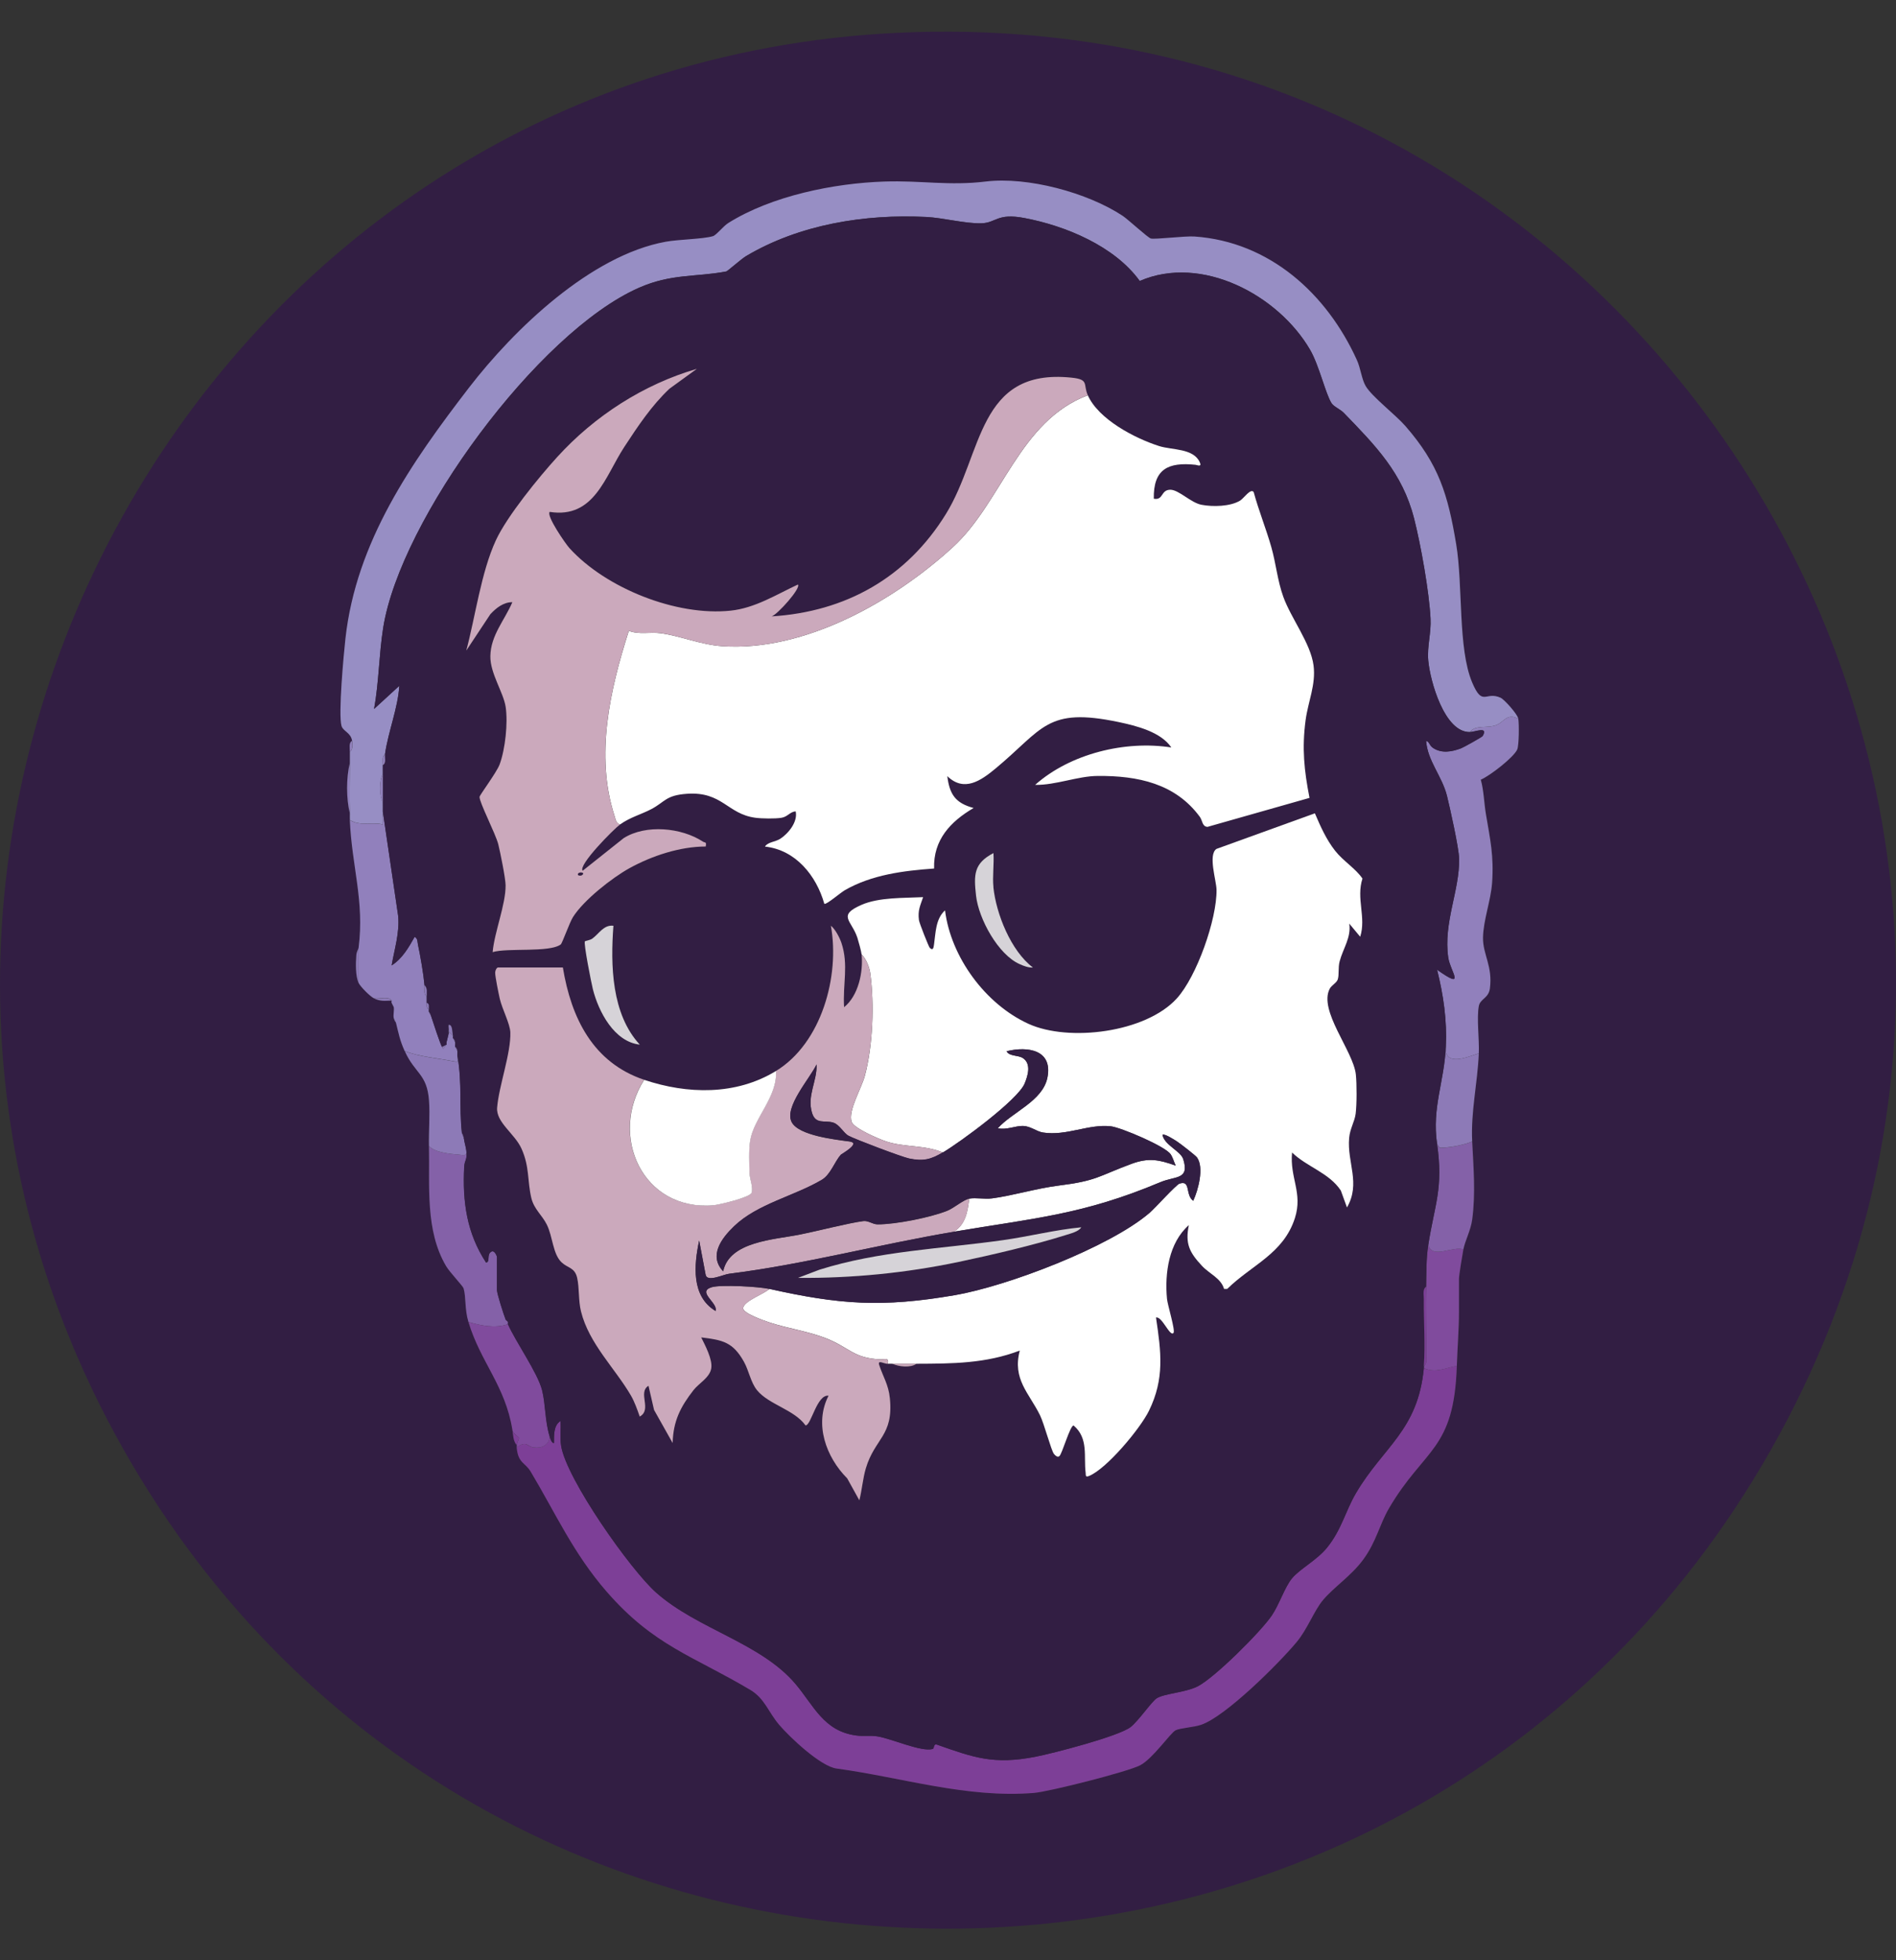
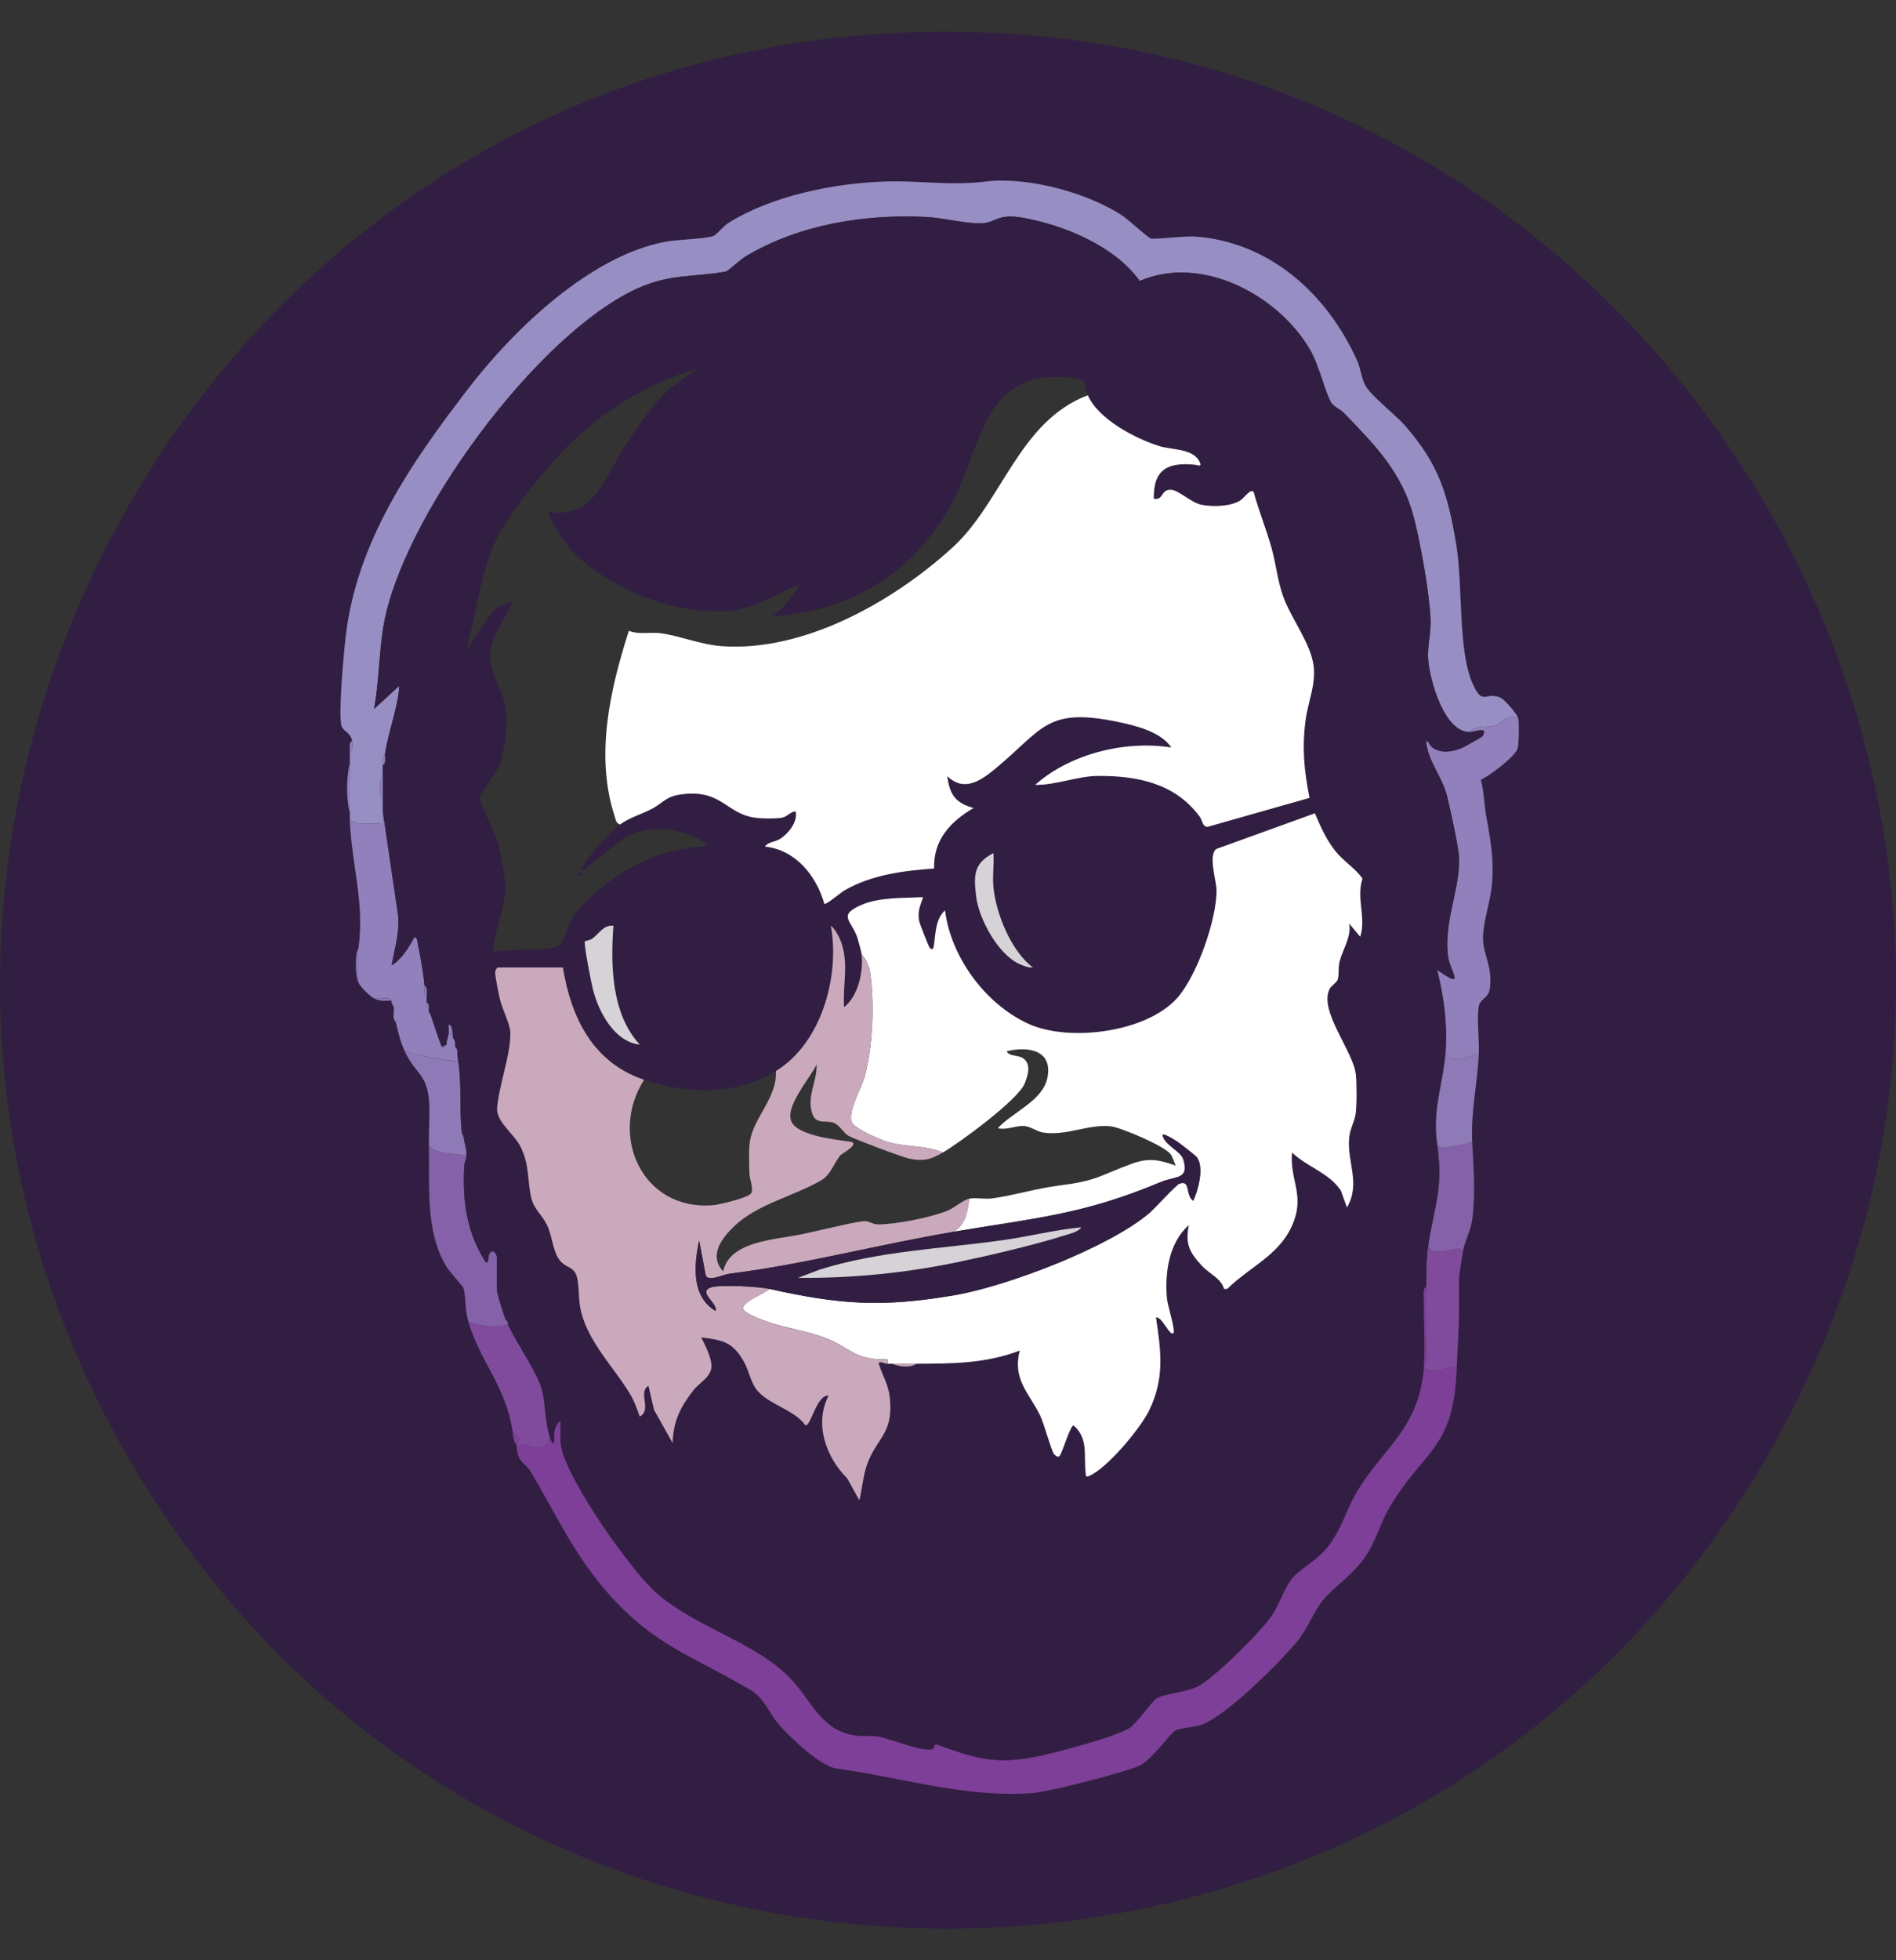
<svg xmlns="http://www.w3.org/2000/svg" width="30" height="31" viewBox="0 0 30 31" fill="none">
  <rect x="0" y="0" width="30" height="31" fill="#333333" stroke="none" />
  <g clip-path="url(#clip0_1_244)">
    <path d="M14.217 0.518C26.131 -0.037 33.989 12.838 27.875 23.179C22.097 32.95 7.85 32.939 2.09 23.157C-3.624 13.455 3.024 1.039 14.217 0.518ZM5.571 11.716C5.515 11.745 5.537 11.834 5.536 11.89C5.535 11.946 5.536 12.006 5.536 12.064C5.478 12.3 5.478 12.628 5.536 12.865C5.537 12.899 5.534 12.935 5.536 12.969C5.568 13.703 5.769 14.254 5.675 14.988C5.673 15.004 5.643 15.043 5.638 15.106C5.628 15.232 5.624 15.439 5.675 15.545C5.705 15.608 5.856 15.758 5.918 15.789C6.019 15.838 6.083 15.828 6.196 15.823C6.201 15.832 6.192 15.848 6.196 15.858C6.209 15.888 6.23 15.924 6.231 15.928C6.241 15.979 6.22 16.052 6.231 16.101C6.243 16.155 6.265 16.167 6.266 16.171C6.311 16.351 6.323 16.442 6.405 16.623C6.565 16.979 6.758 16.979 6.788 17.405C6.805 17.634 6.782 17.887 6.787 18.12C6.802 18.751 6.725 19.458 7.059 20.023C7.115 20.119 7.325 20.337 7.336 20.372C7.376 20.512 7.351 20.7 7.412 20.905C7.602 21.538 7.995 21.912 8.107 22.611C8.12 22.691 8.119 22.79 8.177 22.854C8.178 22.866 8.176 22.878 8.177 22.889C8.199 23.143 8.309 23.124 8.4 23.275C8.794 23.934 9.073 24.564 9.601 25.171C10.348 26.029 10.962 26.183 11.873 26.724C12.102 26.86 12.165 27.082 12.33 27.276C12.495 27.471 12.987 27.934 13.238 27.968C14.276 28.109 15.297 28.441 16.361 28.354C16.6 28.335 17.855 28.017 18.044 27.916C18.245 27.809 18.52 27.404 18.604 27.363C18.674 27.328 18.889 27.316 19.005 27.277C19.392 27.148 20.234 26.308 20.516 25.971C20.687 25.767 20.791 25.477 20.932 25.308C21.108 25.096 21.382 24.924 21.573 24.662C21.782 24.377 21.828 24.112 21.98 23.852C22.54 22.897 23.008 22.944 23.052 21.602C23.062 21.325 23.087 21.014 23.087 20.749V20.226C23.087 20.163 23.141 19.844 23.157 19.756C23.181 19.626 23.273 19.456 23.296 19.286C23.352 18.872 23.316 18.456 23.296 18.051C23.273 17.577 23.378 17.144 23.4 16.658C23.41 16.44 23.364 16.104 23.401 15.911C23.423 15.793 23.555 15.788 23.576 15.633C23.622 15.28 23.463 15.094 23.467 14.83C23.471 14.55 23.59 14.248 23.61 13.962C23.641 13.529 23.579 13.275 23.513 12.873C23.483 12.694 23.48 12.507 23.432 12.33C23.573 12.272 23.951 11.979 24.007 11.854C24.037 11.789 24.038 11.45 24.026 11.368C24.014 11.297 23.806 11.064 23.747 11.037C23.505 10.928 23.462 11.19 23.295 10.794C23.068 10.255 23.152 9.266 23.043 8.61C22.912 7.819 22.77 7.347 22.237 6.737C22.083 6.562 21.712 6.278 21.612 6.11C21.547 6.001 21.532 5.828 21.471 5.694C20.996 4.649 20.093 3.825 18.901 3.743C18.751 3.732 18.277 3.791 18.213 3.774C18.164 3.761 17.858 3.477 17.767 3.417C17.211 3.048 16.261 2.792 15.597 2.873C15.021 2.944 14.574 2.854 13.998 2.873C13.197 2.899 12.211 3.099 11.526 3.529C11.444 3.58 11.338 3.722 11.282 3.738C11.123 3.784 10.743 3.788 10.536 3.825C9.352 4.04 8.137 5.205 7.421 6.136C6.506 7.324 5.639 8.571 5.469 10.098C5.441 10.349 5.352 11.3 5.406 11.483C5.431 11.568 5.552 11.587 5.573 11.717L5.571 11.716Z" fill="#321E43" />
    <path d="M24.024 11.368C23.849 11.273 23.801 11.412 23.684 11.463C23.538 11.525 23.349 11.455 23.259 11.576C22.856 11.586 22.628 10.771 22.599 10.445C22.579 10.22 22.647 10.011 22.635 9.782C22.613 9.353 22.482 8.621 22.375 8.199C22.191 7.476 21.763 7.046 21.262 6.528C21.209 6.473 21.101 6.428 21.068 6.375C20.971 6.22 20.873 5.779 20.729 5.531C20.225 4.665 19.012 4.019 18.034 4.443C17.636 3.892 16.86 3.57 16.206 3.447C15.774 3.366 15.766 3.524 15.529 3.531C15.274 3.538 14.923 3.444 14.658 3.431C13.684 3.382 12.648 3.548 11.803 4.051C11.728 4.095 11.511 4.289 11.492 4.292C11.006 4.384 10.623 4.325 10.111 4.55C8.51 5.253 6.334 8.217 6.063 9.928C5.996 10.354 5.996 10.787 5.919 11.211L6.318 10.845C6.297 11.197 6.144 11.565 6.092 11.924C6.039 11.973 6.059 12.037 6.058 12.097C6.056 12.144 6.058 12.19 6.058 12.237C5.999 12.348 6 12.584 6.058 12.689C6.057 12.735 6.059 12.782 6.058 12.828C6.055 12.898 6.06 12.968 6.058 13.037C5.868 12.995 5.702 13.07 5.536 12.967C5.534 12.933 5.537 12.898 5.536 12.863C5.527 12.598 5.535 12.328 5.536 12.062C5.536 12.004 5.535 11.946 5.536 11.888C5.585 11.864 5.579 11.763 5.571 11.714C5.55 11.585 5.429 11.565 5.404 11.481C5.35 11.298 5.438 10.347 5.466 10.096C5.636 8.568 6.504 7.322 7.418 6.134C8.135 5.203 9.35 4.038 10.533 3.823C10.741 3.785 11.121 3.782 11.28 3.735C11.335 3.719 11.442 3.578 11.523 3.527C12.209 3.097 13.194 2.897 13.996 2.871C14.572 2.852 15.018 2.941 15.595 2.871C16.259 2.79 17.209 3.046 17.765 3.414C17.855 3.475 18.161 3.759 18.21 3.772C18.274 3.789 18.749 3.73 18.899 3.74C20.091 3.823 20.994 4.647 21.469 5.692C21.53 5.825 21.545 5.999 21.61 6.107C21.71 6.275 22.081 6.559 22.235 6.735C22.767 7.345 22.909 7.817 23.041 8.607C23.15 9.264 23.066 10.252 23.293 10.791C23.46 11.187 23.503 10.924 23.745 11.035C23.803 11.062 24.012 11.295 24.023 11.365L24.024 11.368Z" fill="#978EC4" />
    <path d="M23.051 21.602C23.007 22.944 22.538 22.897 21.978 23.852C21.826 24.112 21.779 24.378 21.571 24.662C21.38 24.923 21.107 25.096 20.93 25.308C20.79 25.477 20.686 25.767 20.514 25.971C20.233 26.308 19.39 27.148 19.003 27.277C18.888 27.316 18.672 27.328 18.602 27.363C18.519 27.404 18.244 27.809 18.042 27.916C17.853 28.017 16.598 28.335 16.36 28.354C15.295 28.441 14.274 28.109 13.236 27.968C12.985 27.934 12.5 27.478 12.328 27.276C12.156 27.074 12.101 26.861 11.871 26.724C10.961 26.183 10.347 26.029 9.599 25.171C9.071 24.564 8.793 23.935 8.398 23.275C8.308 23.124 8.197 23.143 8.175 22.889C8.336 22.776 8.338 22.875 8.438 22.89C8.57 22.91 8.686 22.853 8.697 22.715C8.705 22.741 8.731 22.829 8.766 22.819C8.766 22.707 8.756 22.536 8.87 22.471C8.876 22.601 8.859 22.733 8.879 22.863C8.96 23.385 9.976 24.826 10.383 25.186C11.043 25.768 12.036 25.977 12.589 26.632C12.874 26.968 13.034 27.378 13.549 27.445C13.661 27.46 13.77 27.44 13.884 27.459C14.104 27.494 14.575 27.707 14.756 27.659C14.788 27.65 14.765 27.569 14.829 27.59C15.411 27.795 15.723 27.909 16.38 27.782C16.665 27.727 17.706 27.456 17.89 27.311C18.018 27.21 18.222 26.907 18.304 26.855C18.42 26.782 18.758 26.765 18.951 26.668C19.22 26.531 19.947 25.807 20.125 25.546C20.243 25.371 20.329 25.098 20.443 24.96C20.57 24.808 20.838 24.672 20.999 24.472C21.229 24.188 21.289 23.894 21.458 23.608C21.889 22.878 22.435 22.622 22.529 21.636C22.719 21.721 22.867 21.631 23.051 21.601V21.602Z" fill="#7D3F97" />
    <path d="M24.024 11.368C24.037 11.45 24.036 11.789 24.006 11.854C23.949 11.979 23.57 12.272 23.43 12.33C23.479 12.507 23.481 12.694 23.511 12.873C23.578 13.274 23.639 13.529 23.609 13.962C23.588 14.248 23.47 14.55 23.465 14.83C23.462 15.094 23.621 15.28 23.574 15.633C23.553 15.788 23.422 15.793 23.399 15.91C23.363 16.104 23.408 16.439 23.399 16.658C23.222 16.715 22.851 16.878 22.877 16.554C22.897 16.134 22.84 15.741 22.739 15.335C23.208 15.667 22.948 15.364 22.915 15.141C22.836 14.59 23.098 14.077 23.087 13.579C23.084 13.408 22.943 12.778 22.895 12.585C22.818 12.274 22.588 12.033 22.565 11.716C22.62 11.728 22.612 11.785 22.677 11.829C22.813 11.918 22.973 11.888 23.117 11.834C23.153 11.821 23.451 11.656 23.46 11.639C23.552 11.48 23.341 11.574 23.26 11.576C23.349 11.455 23.539 11.525 23.684 11.463C23.801 11.412 23.849 11.273 24.024 11.368H24.024Z" fill="#9180BC" />
    <path d="M6.057 12.829L6.3 14.483C6.325 14.751 6.241 15.008 6.197 15.267C6.366 15.158 6.465 14.984 6.561 14.814C6.613 14.846 6.603 14.889 6.613 14.936C6.652 15.119 6.7 15.396 6.717 15.58C6.722 15.634 6.694 15.724 6.752 15.754C6.754 15.788 6.751 15.823 6.752 15.858C6.753 15.896 6.742 15.946 6.786 15.963C6.789 15.974 6.783 15.986 6.786 15.997L6.821 16.067C6.843 16.135 6.975 16.538 6.995 16.554L7.012 16.588L7.064 16.519C7.068 16.511 7.06 16.495 7.064 16.485L7.098 16.345C7.101 16.334 7.095 16.322 7.098 16.311L7.168 16.38C7.171 16.391 7.165 16.404 7.168 16.415L7.203 16.484C7.208 16.504 7.198 16.533 7.203 16.553L7.237 16.622C7.242 16.644 7.234 16.671 7.237 16.692C7.232 16.784 7.278 16.802 7.166 16.781C6.907 16.731 6.651 16.714 6.403 16.622C6.322 16.441 6.31 16.35 6.264 16.169L6.23 16.1C6.219 16.05 6.24 15.977 6.23 15.926L6.195 15.857C6.191 15.847 6.2 15.831 6.195 15.822C6.157 15.749 5.99 15.802 5.917 15.788C5.855 15.757 5.704 15.606 5.674 15.544V14.987C5.768 14.252 5.567 13.701 5.535 12.968C5.701 13.07 5.866 12.996 6.056 13.038C6.059 12.969 6.053 12.898 6.056 12.829L6.057 12.829Z" fill="#9180BC" />
    <path d="M6.787 18.121C6.866 18.223 7.13 18.25 7.258 18.259C7.324 18.264 7.398 18.292 7.378 18.191C7.398 18.35 7.352 18.338 7.346 18.454C7.318 19.005 7.386 19.5 7.691 19.966C7.764 19.958 7.694 19.835 7.778 19.792C7.825 19.768 7.864 19.864 7.864 19.879V20.401C7.864 20.459 7.973 20.796 8.003 20.872L8.038 20.906C8.042 20.916 8.033 20.931 8.038 20.941C7.833 21.011 7.613 20.965 7.412 20.906C7.35 20.702 7.376 20.513 7.335 20.374C7.325 20.338 7.115 20.119 7.059 20.024C6.725 19.459 6.801 18.753 6.787 18.121L6.787 18.121Z" fill="#8461A8" />
    <path d="M8.038 20.94C8.166 21.228 8.507 21.706 8.578 21.983C8.634 22.201 8.623 22.475 8.698 22.715C8.688 22.853 8.571 22.91 8.439 22.89C8.339 22.874 8.337 22.776 8.177 22.889C8.175 22.878 8.177 22.866 8.177 22.854C8.175 22.823 8.213 22.771 8.211 22.737C8.211 22.729 8.107 22.661 8.107 22.611C7.995 21.913 7.601 21.539 7.412 20.906C7.613 20.964 7.834 21.011 8.038 20.94Z" fill="#804B9D" />
    <path d="M22.599 19.687C22.665 19.918 22.975 19.702 23.155 19.756C23.139 19.844 23.085 20.163 23.085 20.226V20.749C23.085 21.014 23.06 21.325 23.051 21.602C22.867 21.632 22.719 21.721 22.529 21.636C22.531 21.625 22.529 21.613 22.529 21.602C22.587 21.565 22.564 21.47 22.565 21.411C22.568 21.058 22.554 20.702 22.565 20.349C22.571 20.128 22.565 19.905 22.599 19.687Z" fill="#804B9D" />
    <path d="M23.155 19.757C22.975 19.702 22.665 19.918 22.599 19.688C22.7 19.046 22.84 18.799 22.738 18.087C22.778 18.158 22.77 18.154 22.847 18.149C22.979 18.141 23.172 18.104 23.294 18.052C23.314 18.457 23.35 18.873 23.294 19.288C23.271 19.458 23.179 19.627 23.155 19.758V19.757Z" fill="#8461A8" />
    <path d="M6.405 16.624C6.652 16.715 6.909 16.733 7.167 16.783C7.279 16.804 7.233 16.785 7.239 16.694C7.316 17.154 7.264 17.487 7.309 17.912L7.343 18.017C7.351 18.073 7.37 18.129 7.378 18.191C7.398 18.292 7.324 18.265 7.258 18.259C7.13 18.25 6.866 18.223 6.787 18.121C6.782 17.888 6.805 17.634 6.788 17.406C6.758 16.981 6.565 16.98 6.405 16.624Z" fill="#8D7AB7" />
    <path d="M23.399 16.659C23.377 17.144 23.271 17.578 23.294 18.051C23.172 18.104 22.979 18.14 22.848 18.148C22.77 18.153 22.778 18.157 22.738 18.086C22.656 17.513 22.851 17.116 22.877 16.554C22.851 16.878 23.221 16.715 23.399 16.659Z" fill="#8D7AB7" />
-     <path d="M5.536 12.865C5.477 12.628 5.477 12.301 5.536 12.064C5.534 12.329 5.527 12.6 5.536 12.865Z" fill="#9180BC" />
+     <path d="M5.536 12.865C5.477 12.628 5.477 12.301 5.536 12.064C5.534 12.329 5.527 12.6 5.536 12.865" fill="#9180BC" />
    <path d="M5.675 15.545C5.623 15.439 5.628 15.231 5.638 15.106C5.643 15.043 5.673 15.005 5.675 14.988V15.545Z" fill="#8D7AB7" />
    <path d="M6.196 15.823C6.082 15.828 6.019 15.837 5.918 15.789C5.99 15.803 6.158 15.751 6.196 15.823Z" fill="#8D7AB7" />
    <path d="M8.107 22.611C8.107 22.662 8.21 22.729 8.211 22.737C8.214 22.772 8.175 22.823 8.176 22.854C8.119 22.791 8.12 22.691 8.107 22.61L8.107 22.611Z" fill="#7D3F97" />
    <path d="M5.535 11.89C5.537 11.834 5.515 11.745 5.57 11.716C5.578 11.765 5.584 11.866 5.535 11.89Z" fill="#9180BC" />
    <path d="M6.231 15.927C6.231 15.924 6.209 15.887 6.197 15.858L6.231 15.927Z" fill="#8D7AB7" />
    <path d="M6.266 16.171C6.265 16.168 6.243 16.155 6.231 16.102L6.266 16.171Z" fill="#8D7AB7" />
    <path d="M6.092 11.925C6.144 11.566 6.297 11.197 6.318 10.846L5.919 11.212C5.996 10.788 5.996 10.355 6.063 9.93C6.334 8.219 8.51 5.254 10.111 4.551C10.623 4.326 11.006 4.385 11.492 4.294C11.511 4.29 11.729 4.097 11.803 4.052C12.648 3.549 13.684 3.383 14.658 3.432C14.922 3.445 15.274 3.539 15.529 3.532C15.765 3.524 15.774 3.367 16.206 3.448C16.86 3.571 17.636 3.893 18.034 4.444C19.012 4.02 20.225 4.666 20.729 5.532C20.873 5.78 20.971 6.221 21.068 6.376C21.101 6.43 21.209 6.475 21.262 6.529C21.763 7.047 22.19 7.477 22.375 8.2C22.482 8.622 22.613 9.354 22.635 9.783C22.647 10.012 22.579 10.222 22.599 10.446C22.628 10.772 22.857 11.587 23.259 11.578C23.34 11.576 23.552 11.481 23.46 11.64C23.45 11.657 23.153 11.822 23.117 11.835C22.973 11.889 22.813 11.919 22.677 11.83C22.611 11.787 22.62 11.729 22.565 11.717C22.587 12.035 22.817 12.275 22.895 12.586C22.943 12.78 23.083 13.409 23.087 13.58C23.098 14.078 22.835 14.591 22.915 15.142C22.947 15.365 23.207 15.668 22.738 15.336C22.84 15.742 22.897 16.135 22.877 16.555C22.85 17.117 22.656 17.514 22.738 18.087C22.84 18.799 22.699 19.046 22.599 19.688C22.564 19.906 22.57 20.129 22.564 20.349C22.506 20.386 22.529 20.481 22.529 20.54C22.525 20.883 22.555 21.267 22.529 21.602C22.528 21.614 22.53 21.625 22.529 21.637C22.435 22.623 21.888 22.878 21.457 23.61C21.288 23.895 21.229 24.189 20.999 24.474C20.838 24.674 20.569 24.809 20.443 24.961C20.327 25.1 20.242 25.372 20.124 25.547C19.947 25.808 19.219 26.532 18.95 26.669C18.757 26.767 18.419 26.783 18.304 26.857C18.222 26.908 18.017 27.212 17.89 27.312C17.706 27.457 16.664 27.728 16.379 27.783C15.722 27.91 15.41 27.796 14.828 27.592C14.765 27.569 14.788 27.651 14.755 27.66C14.575 27.709 14.104 27.495 13.883 27.46C13.77 27.442 13.66 27.461 13.549 27.446C13.033 27.38 12.874 26.97 12.589 26.633C12.035 25.979 11.042 25.769 10.383 25.187C9.976 24.828 8.96 23.386 8.878 22.865C8.858 22.735 8.875 22.603 8.87 22.473C8.756 22.538 8.765 22.709 8.765 22.82C8.73 22.83 8.704 22.742 8.696 22.716C8.621 22.476 8.632 22.202 8.576 21.984C8.505 21.708 8.164 21.229 8.036 20.942C8.032 20.932 8.041 20.916 8.036 20.907C8.03 20.891 8.005 20.88 8.002 20.872C7.971 20.797 7.863 20.46 7.863 20.402V19.88C7.863 19.865 7.824 19.768 7.777 19.793C7.692 19.836 7.763 19.959 7.69 19.966C7.385 19.501 7.316 19.005 7.344 18.455C7.35 18.338 7.397 18.351 7.377 18.191C7.369 18.129 7.349 18.073 7.342 18.017C7.333 17.956 7.308 17.918 7.307 17.913C7.262 17.488 7.315 17.154 7.238 16.694C7.234 16.672 7.242 16.646 7.238 16.625C7.227 16.57 7.204 16.559 7.203 16.556C7.198 16.535 7.208 16.506 7.203 16.486C7.19 16.438 7.169 16.421 7.168 16.417C7.165 16.406 7.171 16.393 7.168 16.382C7.152 16.325 7.165 16.203 7.099 16.208C7.094 16.241 7.106 16.284 7.099 16.312C7.096 16.323 7.102 16.336 7.099 16.347C7.093 16.375 7.072 16.463 7.065 16.486C7.061 16.498 7.069 16.513 7.065 16.521C7.063 16.525 6.998 16.558 6.995 16.556C6.974 16.54 6.843 16.137 6.821 16.069C6.809 16.031 6.787 16.003 6.787 15.999C6.784 15.988 6.789 15.976 6.787 15.965C6.779 15.931 6.802 15.878 6.752 15.86C6.751 15.825 6.754 15.79 6.752 15.755C6.75 15.694 6.768 15.632 6.717 15.582C6.7 15.397 6.652 15.12 6.613 14.938C6.603 14.891 6.613 14.848 6.561 14.816C6.465 14.986 6.367 15.16 6.197 15.268C6.241 15.009 6.325 14.753 6.3 14.485L6.057 12.831C6.059 12.785 6.056 12.738 6.057 12.692C6.059 12.542 6.056 12.39 6.057 12.24C6.057 12.193 6.056 12.147 6.057 12.1C6.118 12.071 6.084 11.979 6.092 11.927L6.092 11.925ZM17.212 6.251C17.134 6.076 17.24 6.002 16.951 5.972C15.463 5.82 15.555 7.176 14.968 8.127C14.346 9.136 13.382 9.676 12.208 9.749C12.297 9.726 12.68 9.299 12.625 9.244C12.281 9.404 11.949 9.617 11.561 9.658C10.704 9.748 9.588 9.303 9.011 8.67C8.947 8.6 8.639 8.154 8.698 8.096C9.404 8.206 9.573 7.536 9.878 7.068C10.091 6.743 10.309 6.415 10.593 6.148L11.026 5.834C10.183 6.078 9.41 6.577 8.819 7.226C8.529 7.544 8.021 8.166 7.845 8.548C7.613 9.052 7.522 9.749 7.378 10.289L7.759 9.714C7.848 9.617 7.966 9.523 8.107 9.524C7.987 9.807 7.764 10.046 7.759 10.378C7.755 10.65 7.966 10.949 8.001 11.179C8.039 11.432 7.994 11.846 7.906 12.089C7.858 12.218 7.59 12.572 7.588 12.603C7.583 12.69 7.84 13.181 7.884 13.351C7.916 13.475 7.999 13.889 8 14.001C8.002 14.305 7.823 14.741 7.795 15.058C8.034 14.986 8.69 15.069 8.872 14.936C8.896 14.919 9.01 14.592 9.066 14.504C9.236 14.235 9.681 13.885 9.961 13.73C10.315 13.534 10.76 13.388 11.166 13.388C11.183 13.306 11.155 13.332 11.121 13.31C10.783 13.089 10.221 13.033 9.869 13.255L9.22 13.77C9.14 13.685 9.718 13.106 9.81 13.039C9.972 12.922 10.146 12.88 10.307 12.795C10.524 12.681 10.534 12.576 10.871 12.553C11.431 12.514 11.508 12.873 11.951 12.932C12.051 12.946 12.265 12.949 12.363 12.933C12.466 12.917 12.496 12.838 12.59 12.831C12.626 12.996 12.476 13.18 12.346 13.265C12.266 13.316 12.149 13.316 12.104 13.388C12.589 13.44 12.917 13.847 13.043 14.293C13.072 14.313 13.296 14.119 13.367 14.078C13.794 13.832 14.297 13.77 14.78 13.736C14.766 13.283 15.039 12.992 15.405 12.778C15.12 12.701 15.025 12.566 14.989 12.274C15.256 12.531 15.519 12.347 15.754 12.152C16.509 11.525 16.557 11.179 17.701 11.419C17.983 11.478 18.367 11.573 18.534 11.821C17.804 11.706 16.934 11.919 16.379 12.412C16.701 12.418 17.054 12.273 17.37 12.271C18.002 12.266 18.597 12.39 18.985 12.918C19.028 12.977 19.021 13.073 19.107 13.076L20.72 12.618C20.635 12.183 20.599 11.834 20.658 11.39C20.698 11.092 20.823 10.828 20.784 10.524C20.738 10.171 20.43 9.781 20.305 9.437C20.213 9.182 20.19 8.913 20.116 8.653C20.034 8.364 19.916 8.074 19.838 7.783C19.791 7.714 19.68 7.881 19.623 7.916C19.467 8.012 19.189 8.017 19.012 7.983C18.843 7.952 18.65 7.743 18.516 7.745C18.364 7.747 18.411 7.916 18.256 7.887C18.249 7.415 18.486 7.307 18.914 7.35C18.943 7.353 19.019 7.392 18.985 7.313C18.885 7.085 18.548 7.12 18.34 7.054C17.956 6.931 17.383 6.633 17.212 6.251ZM14.502 21.567C15.069 21.565 15.595 21.564 16.135 21.359C16.015 21.812 16.281 22.029 16.454 22.38C16.522 22.515 16.63 22.933 16.676 22.993C16.697 23.021 16.732 23.05 16.76 23.029C16.805 22.996 16.93 22.544 16.987 22.543C17.228 22.746 17.145 23.039 17.178 23.292C17.183 23.326 17.169 23.367 17.229 23.343C17.511 23.229 18.043 22.59 18.18 22.31C18.429 21.802 18.372 21.379 18.29 20.837C18.385 20.811 18.512 21.149 18.568 21.08C18.599 21.041 18.473 20.639 18.464 20.54C18.427 20.136 18.493 19.652 18.811 19.375C18.749 19.669 18.82 19.808 19.018 20.02C19.134 20.144 19.319 20.214 19.367 20.384H19.418C19.808 20.001 20.308 19.828 20.488 19.263C20.616 18.864 20.405 18.625 20.444 18.226C20.679 18.455 21.029 18.546 21.215 18.828L21.312 19.095C21.532 18.712 21.312 18.388 21.346 17.998C21.36 17.848 21.432 17.742 21.449 17.614C21.468 17.468 21.468 17.137 21.452 16.99C21.41 16.618 20.858 15.982 21.039 15.636C21.069 15.581 21.15 15.543 21.167 15.486C21.191 15.406 21.171 15.302 21.197 15.202C21.251 14.996 21.381 14.826 21.348 14.606L21.521 14.814C21.62 14.508 21.454 14.209 21.558 13.894C21.447 13.732 21.256 13.619 21.125 13.454C20.985 13.276 20.893 13.068 20.805 12.862L19.248 13.425C19.111 13.518 19.248 13.925 19.249 14.072C19.254 14.538 18.937 15.442 18.62 15.79C18.127 16.332 16.908 16.481 16.272 16.191C15.592 15.881 15.045 15.137 14.953 14.397C14.802 14.532 14.805 14.758 14.778 14.936C14.772 14.984 14.764 15.042 14.71 14.989C14.694 14.972 14.545 14.599 14.539 14.55C14.52 14.395 14.56 14.326 14.605 14.188C14.303 14.203 13.911 14.188 13.633 14.309C13.243 14.479 13.473 14.552 13.565 14.829C13.582 14.881 13.628 15.049 13.633 15.093C13.661 15.372 13.582 15.747 13.355 15.928C13.332 15.568 13.43 15.259 13.312 14.909C13.285 14.828 13.216 14.693 13.146 14.64C13.291 15.437 12.999 16.497 12.277 16.938C11.643 17.325 10.876 17.306 10.192 17.077C9.384 16.805 9.038 16.103 8.907 15.301H7.882C7.86 15.301 7.837 15.347 7.836 15.38C7.834 15.44 7.891 15.716 7.909 15.796C7.948 15.961 8.071 16.193 8.076 16.328C8.087 16.656 7.894 17.176 7.866 17.516C7.848 17.752 8.147 17.929 8.253 18.166C8.383 18.456 8.343 18.678 8.409 18.95C8.451 19.122 8.58 19.218 8.653 19.367C8.748 19.558 8.746 19.832 8.889 19.966C8.986 20.055 9.095 20.045 9.132 20.208C9.169 20.372 9.151 20.564 9.194 20.74C9.32 21.252 9.734 21.639 9.985 22.071C10.04 22.167 10.087 22.297 10.123 22.403C10.324 22.292 10.085 22.024 10.261 21.916L10.349 22.298L10.644 22.82C10.653 22.473 10.768 22.249 10.974 21.985C11.06 21.875 11.231 21.787 11.255 21.64C11.278 21.5 11.157 21.275 11.096 21.151C11.439 21.191 11.599 21.226 11.772 21.535C11.852 21.679 11.878 21.861 11.981 21.987C12.167 22.214 12.567 22.292 12.747 22.543C12.837 22.543 12.924 22.05 13.111 22.072C12.879 22.52 13.072 23.046 13.405 23.38L13.598 23.726C13.641 23.56 13.651 23.386 13.701 23.22C13.844 22.742 14.141 22.709 14.081 22.113C14.059 21.896 13.97 21.768 13.912 21.585C13.884 21.498 13.992 21.572 14.05 21.568C14.073 21.567 14.097 21.568 14.12 21.568C14.224 21.614 14.406 21.637 14.502 21.568L14.502 21.567ZM15.718 14.03C15.7 13.86 15.731 13.665 15.718 13.491C15.405 13.655 15.406 13.833 15.444 14.166C15.485 14.53 15.793 15.098 16.135 15.248C16.199 15.277 16.272 15.304 16.343 15.301C15.997 15.04 15.761 14.454 15.717 14.03H15.718ZM9.706 14.64C9.551 14.622 9.478 14.768 9.371 14.845C9.338 14.868 9.259 14.88 9.255 14.886C9.231 14.916 9.359 15.553 9.382 15.644C9.471 15.999 9.719 16.475 10.124 16.52C9.675 16.037 9.659 15.262 9.707 14.64H9.706Z" fill="#321E43" />
    <path d="M6.057 12.69C5.999 12.586 5.998 12.35 6.057 12.238C6.056 12.388 6.059 12.54 6.057 12.69Z" fill="#9180BC" />
    <path d="M6.057 12.099C6.059 12.038 6.039 11.975 6.092 11.925C6.084 11.978 6.117 12.069 6.057 12.099Z" fill="#9180BC" />
    <path d="M7.169 16.38L7.099 16.311C7.106 16.282 7.094 16.239 7.099 16.207C7.165 16.202 7.152 16.324 7.168 16.381L7.169 16.38Z" fill="#8D7AB7" />
    <path d="M6.752 15.754C6.694 15.724 6.722 15.634 6.717 15.58C6.768 15.631 6.75 15.693 6.752 15.754Z" fill="#8D7AB7" />
-     <path d="M7.065 16.484C7.072 16.46 7.094 16.373 7.1 16.345L7.065 16.484Z" fill="#8D7AB7" />
    <path d="M6.787 15.963C6.742 15.946 6.754 15.896 6.752 15.858C6.803 15.876 6.779 15.929 6.787 15.963Z" fill="#8D7AB7" />
    <path d="M7.204 16.484L7.169 16.415C7.171 16.419 7.192 16.436 7.204 16.484Z" fill="#8D7AB7" />
    <path d="M7.239 16.624L7.204 16.554C7.205 16.558 7.228 16.568 7.239 16.624Z" fill="#8D7AB7" />
    <path d="M6.822 16.067L6.787 15.997C6.788 16.001 6.81 16.029 6.822 16.067Z" fill="#8D7AB7" />
    <path d="M6.995 16.554C6.998 16.557 7.063 16.523 7.065 16.52L7.013 16.588L6.996 16.554H6.995Z" fill="#8D7AB7" />
    <path d="M8.038 20.905L8.003 20.871C8.006 20.879 8.031 20.89 8.038 20.905Z" fill="#804B9D" />
    <path d="M22.529 21.602C22.555 21.266 22.525 20.883 22.529 20.54C22.53 20.48 22.507 20.385 22.565 20.349C22.554 20.701 22.569 21.057 22.565 21.411C22.564 21.47 22.587 21.565 22.529 21.602Z" fill="#7D3F97" />
    <path d="M7.343 18.016L7.309 17.912C7.309 17.917 7.335 17.954 7.343 18.016Z" fill="#8461A8" />
    <path d="M17.212 6.251C17.383 6.633 17.955 6.931 18.34 7.054C18.548 7.12 18.885 7.086 18.985 7.313C19.019 7.391 18.943 7.353 18.914 7.35C18.486 7.306 18.248 7.415 18.256 7.887C18.411 7.916 18.364 7.747 18.516 7.745C18.65 7.743 18.843 7.952 19.012 7.983C19.189 8.017 19.467 8.012 19.623 7.916C19.68 7.881 19.791 7.714 19.837 7.783C19.916 8.074 20.034 8.364 20.116 8.653C20.19 8.913 20.213 9.182 20.305 9.437C20.429 9.781 20.738 10.171 20.784 10.524C20.823 10.828 20.698 11.092 20.658 11.39C20.599 11.834 20.635 12.184 20.72 12.618L19.107 13.076C19.021 13.073 19.028 12.977 18.985 12.918C18.597 12.39 18.002 12.266 17.37 12.271C17.054 12.272 16.701 12.419 16.379 12.412C16.934 11.919 17.804 11.706 18.534 11.821C18.367 11.574 17.983 11.479 17.701 11.419C16.557 11.179 16.509 11.525 15.754 12.152C15.519 12.347 15.255 12.531 14.989 12.274C15.025 12.566 15.12 12.701 15.405 12.778C15.039 12.992 14.766 13.282 14.78 13.735C14.296 13.77 13.795 13.832 13.367 14.078C13.296 14.119 13.072 14.313 13.043 14.293C12.917 13.847 12.589 13.44 12.104 13.388C12.149 13.315 12.266 13.316 12.346 13.265C12.476 13.18 12.626 12.996 12.59 12.831C12.496 12.838 12.466 12.917 12.363 12.933C12.265 12.949 12.051 12.946 11.951 12.932C11.508 12.873 11.43 12.515 10.871 12.553C10.534 12.576 10.524 12.68 10.307 12.795C10.146 12.88 9.972 12.923 9.81 13.039C9.744 13.017 9.741 12.955 9.723 12.901C9.414 11.945 9.653 10.903 9.95 9.976C10.111 10.04 10.284 9.992 10.45 10.014C10.757 10.054 11.084 10.195 11.427 10.219C12.729 10.31 14.143 9.508 15.076 8.654C15.856 7.941 16.126 6.658 17.213 6.251H17.212Z" fill="white" />
    <path d="M13.633 15.093C13.629 15.049 13.583 14.881 13.566 14.829C13.474 14.552 13.243 14.479 13.633 14.309C13.911 14.188 14.304 14.203 14.606 14.188C14.56 14.326 14.52 14.395 14.54 14.55C14.546 14.599 14.695 14.972 14.711 14.989C14.765 15.042 14.772 14.984 14.779 14.936C14.805 14.758 14.802 14.532 14.953 14.397C15.045 15.136 15.592 15.881 16.273 16.191C16.908 16.481 18.127 16.332 18.62 15.79C18.937 15.442 19.255 14.538 19.249 14.072C19.247 13.925 19.111 13.518 19.248 13.425L20.805 12.862C20.893 13.068 20.985 13.276 21.125 13.454C21.256 13.62 21.447 13.732 21.558 13.894C21.455 14.209 21.62 14.508 21.522 14.814L21.349 14.606C21.382 14.826 21.252 14.996 21.197 15.202C21.17 15.302 21.191 15.406 21.168 15.486C21.151 15.543 21.069 15.581 21.04 15.636C20.859 15.981 21.411 16.618 21.453 16.99C21.469 17.137 21.469 17.468 21.45 17.614C21.433 17.742 21.36 17.848 21.347 17.998C21.313 18.389 21.533 18.712 21.313 19.095L21.216 18.828C21.03 18.546 20.68 18.455 20.444 18.226C20.405 18.626 20.617 18.864 20.489 19.263C20.308 19.827 19.808 20.001 19.418 20.383H19.368C19.32 20.214 19.134 20.143 19.019 20.019C18.821 19.807 18.75 19.669 18.811 19.374C18.494 19.652 18.427 20.135 18.465 20.54C18.474 20.638 18.6 21.041 18.568 21.079C18.512 21.148 18.386 20.809 18.291 20.836C18.372 21.379 18.429 21.801 18.18 22.31C18.044 22.589 17.511 23.229 17.23 23.342C17.169 23.366 17.183 23.326 17.178 23.291C17.145 23.039 17.228 22.745 16.987 22.543C16.931 22.543 16.806 22.995 16.761 23.029C16.733 23.05 16.698 23.02 16.676 22.992C16.631 22.933 16.522 22.515 16.455 22.379C16.282 22.029 16.016 21.811 16.136 21.358C15.596 21.564 15.07 21.565 14.502 21.567C14.373 21.567 14.23 21.568 14.12 21.567C14.097 21.567 14.073 21.565 14.05 21.567C14.069 21.461 13.997 21.5 13.93 21.497C13.506 21.48 13.441 21.311 13.076 21.166C12.787 21.052 12.471 21.01 12.181 20.915C12.102 20.889 11.739 20.766 11.758 20.681C11.784 20.567 12.092 20.463 12.174 20.383C13.285 20.631 13.957 20.679 15.105 20.482C15.933 20.341 17.554 19.724 18.186 19.182C18.278 19.104 18.608 18.737 18.662 18.718C18.846 18.656 18.751 18.897 18.88 18.99C18.958 18.822 19.055 18.465 18.94 18.304C18.917 18.272 18.673 18.082 18.621 18.05C18.584 18.025 18.423 17.922 18.394 17.946C18.423 18.109 18.682 18.203 18.722 18.33C18.825 18.66 18.6 18.594 18.36 18.695C17.138 19.21 16.367 19.263 15.093 19.478C15.281 19.359 15.31 19.16 15.336 18.956C15.441 18.937 15.58 18.967 15.697 18.952C16.014 18.911 16.405 18.793 16.747 18.75C17.359 18.673 17.369 18.604 17.899 18.407C18.172 18.306 18.337 18.338 18.604 18.434C18.575 18.376 18.56 18.307 18.523 18.254C18.435 18.126 17.734 17.829 17.575 17.812C17.221 17.773 16.878 17.968 16.503 17.91C16.399 17.894 16.308 17.809 16.187 17.806C16.066 17.803 15.923 17.875 15.789 17.842C16.02 17.585 16.498 17.413 16.573 17.044C16.662 16.605 16.267 16.542 15.928 16.625C15.967 16.708 16.11 16.684 16.185 16.733C16.323 16.823 16.264 17.012 16.213 17.136C16.104 17.397 15.195 18.062 14.92 18.226C14.629 18.105 14.322 18.146 14.032 18.054C13.915 18.017 13.51 17.844 13.475 17.741C13.416 17.563 13.631 17.217 13.686 17.008C13.812 16.529 13.836 15.883 13.77 15.392C13.757 15.294 13.705 15.165 13.634 15.093H13.633Z" fill="white" />
    <path d="M12.278 16.937C12.999 16.497 13.291 15.437 13.147 14.64C13.216 14.693 13.285 14.828 13.313 14.909C13.431 15.259 13.332 15.568 13.356 15.928C13.582 15.747 13.661 15.372 13.633 15.093C13.704 15.165 13.756 15.293 13.769 15.392C13.836 15.882 13.811 16.529 13.685 17.008C13.631 17.217 13.415 17.564 13.474 17.741C13.509 17.844 13.914 18.017 14.031 18.054C14.321 18.146 14.628 18.105 14.919 18.226C14.734 18.335 14.614 18.37 14.387 18.323C14.27 18.298 13.537 18.021 13.427 17.963C13.344 17.918 13.286 17.786 13.183 17.754C13.052 17.713 12.906 17.789 12.849 17.601C12.766 17.327 12.931 17.1 12.921 16.834C12.817 17.056 12.403 17.511 12.528 17.748C12.64 17.96 13.221 18.023 13.443 18.053C13.631 18.078 13.316 18.25 13.305 18.262C13.205 18.374 13.143 18.577 13.005 18.659C12.568 18.917 11.986 19.038 11.617 19.392C11.415 19.586 11.211 19.859 11.443 20.106C11.54 19.633 12.248 19.606 12.653 19.525C12.927 19.471 13.425 19.342 13.659 19.312C13.744 19.301 13.804 19.363 13.887 19.363C14.168 19.365 14.72 19.256 14.988 19.148C15.096 19.105 15.245 18.973 15.336 18.957C15.311 19.162 15.282 19.36 15.093 19.48C13.894 19.681 12.738 19.994 11.534 20.144C11.442 20.156 11.188 20.282 11.165 20.16L11.062 19.619C10.981 20.005 10.934 20.5 11.322 20.732C11.364 20.605 11.019 20.429 11.26 20.357C11.404 20.313 12.008 20.347 12.173 20.384C12.091 20.464 11.784 20.568 11.758 20.682C11.738 20.767 12.102 20.89 12.181 20.916C12.47 21.012 12.786 21.053 13.076 21.168C13.439 21.312 13.506 21.48 13.93 21.498C13.997 21.5 14.069 21.462 14.049 21.568C13.992 21.571 13.883 21.497 13.911 21.585C13.969 21.767 14.059 21.895 14.08 22.112C14.14 22.708 13.843 22.742 13.7 23.22C13.651 23.386 13.64 23.559 13.597 23.726L13.405 23.379C13.071 23.045 12.879 22.519 13.11 22.072C12.924 22.049 12.836 22.542 12.746 22.542C12.567 22.292 12.166 22.213 11.98 21.987C11.877 21.861 11.851 21.678 11.771 21.535C11.598 21.226 11.438 21.191 11.095 21.15C11.157 21.275 11.277 21.5 11.254 21.639C11.23 21.787 11.059 21.874 10.973 21.984C10.767 22.248 10.652 22.473 10.643 22.82L10.349 22.297L10.261 21.915C10.085 22.024 10.323 22.292 10.122 22.402C10.086 22.296 10.039 22.166 9.984 22.071C9.733 21.639 9.32 21.251 9.193 20.739C9.15 20.564 9.169 20.372 9.132 20.207C9.094 20.043 8.984 20.055 8.888 19.965C8.745 19.832 8.748 19.558 8.652 19.366C8.579 19.218 8.45 19.122 8.408 18.949C8.342 18.676 8.382 18.455 8.252 18.166C8.146 17.928 7.847 17.751 7.866 17.516C7.893 17.176 8.086 16.655 8.075 16.327C8.071 16.192 7.947 15.961 7.908 15.795C7.89 15.715 7.833 15.44 7.835 15.379C7.836 15.346 7.859 15.3 7.881 15.3H8.906C9.038 16.102 9.384 16.804 10.191 17.076C9.626 17.963 10.167 19.156 11.286 19.059C11.382 19.051 11.866 18.936 11.89 18.864C11.92 18.776 11.861 18.653 11.858 18.557C11.853 18.402 11.844 18.19 11.867 18.042C11.924 17.677 12.303 17.349 12.276 16.937L12.278 16.937Z" fill="#CBA9BC" />
-     <path d="M9.81 13.039C9.718 13.105 9.14 13.684 9.22 13.77L9.869 13.254C10.221 13.033 10.783 13.088 11.121 13.309C11.154 13.331 11.183 13.306 11.166 13.387C10.76 13.387 10.315 13.534 9.961 13.729C9.681 13.884 9.236 14.234 9.066 14.503C9.01 14.592 8.896 14.919 8.872 14.936C8.69 15.068 8.034 14.986 7.795 15.057C7.823 14.741 8.003 14.303 8 14C7.999 13.888 7.915 13.475 7.884 13.351C7.84 13.18 7.584 12.689 7.588 12.602C7.59 12.572 7.858 12.217 7.906 12.088C7.995 11.846 8.039 11.432 8.001 11.179C7.966 10.949 7.755 10.65 7.759 10.377C7.764 10.046 7.986 9.807 8.107 9.523C7.966 9.522 7.849 9.616 7.759 9.713L7.378 10.288C7.522 9.748 7.613 9.051 7.845 8.547C8.02 8.166 8.528 7.544 8.819 7.225C9.41 6.576 10.184 6.078 11.026 5.833L10.593 6.147C10.309 6.414 10.091 6.743 9.878 7.068C9.572 7.536 9.404 8.205 8.698 8.095C8.639 8.153 8.947 8.599 9.011 8.669C9.587 9.303 10.704 9.748 11.561 9.657C11.949 9.616 12.281 9.404 12.625 9.244C12.68 9.298 12.297 9.725 12.208 9.748C13.381 9.675 14.346 9.135 14.968 8.127C15.555 7.176 15.463 5.82 16.951 5.972C17.239 6.001 17.134 6.075 17.212 6.25C16.125 6.658 15.855 7.94 15.076 8.653C14.143 9.508 12.728 10.309 11.426 10.219C11.083 10.195 10.756 10.053 10.45 10.013C10.284 9.991 10.111 10.039 9.949 9.975C9.653 10.902 9.413 11.945 9.722 12.9C9.74 12.955 9.744 13.016 9.81 13.039H9.81ZM9.219 13.805C9.171 13.78 9.126 13.827 9.15 13.839C9.199 13.864 9.243 13.817 9.219 13.805Z" fill="#CBA9BC" />
-     <path d="M10.193 17.077C10.876 17.306 11.643 17.325 12.278 16.937C12.304 17.35 11.926 17.678 11.869 18.042C11.846 18.191 11.855 18.403 11.86 18.557C11.863 18.653 11.921 18.777 11.892 18.864C11.867 18.936 11.384 19.052 11.288 19.06C10.169 19.156 9.628 17.964 10.193 17.077H10.193Z" fill="white" />
    <path d="M9.706 14.64C9.659 15.262 9.675 16.036 10.123 16.52C9.718 16.475 9.471 15.999 9.381 15.644C9.358 15.553 9.231 14.916 9.255 14.886C9.259 14.88 9.338 14.868 9.37 14.845C9.478 14.768 9.551 14.622 9.705 14.64H9.706Z" fill="#D6D3D8" />
    <path d="M15.718 14.03C15.762 14.454 15.997 15.04 16.344 15.301C16.272 15.304 16.2 15.277 16.136 15.248C15.793 15.098 15.485 14.53 15.444 14.166C15.407 13.833 15.406 13.655 15.719 13.491C15.731 13.665 15.701 13.86 15.719 14.03H15.718Z" fill="#D6D3D8" />
    <path d="M14.502 21.567C14.405 21.635 14.223 21.613 14.119 21.567C14.23 21.568 14.373 21.567 14.502 21.567Z" fill="#CBA9BC" />
-     <path d="M14.919 18.225C15.194 18.062 16.102 17.396 16.212 17.136C16.263 17.012 16.322 16.823 16.184 16.732C16.109 16.683 15.966 16.707 15.927 16.624C16.266 16.541 16.661 16.604 16.572 17.043C16.497 17.412 16.02 17.584 15.788 17.842C15.922 17.874 16.066 17.802 16.186 17.806C16.306 17.809 16.398 17.893 16.502 17.91C16.877 17.968 17.22 17.773 17.574 17.811C17.734 17.829 18.435 18.125 18.522 18.253C18.558 18.307 18.574 18.375 18.602 18.433C18.336 18.338 18.172 18.305 17.898 18.407C17.369 18.604 17.359 18.673 16.746 18.749C16.405 18.792 16.012 18.91 15.696 18.951C15.579 18.966 15.44 18.937 15.335 18.955C15.244 18.971 15.095 19.103 14.987 19.146C14.719 19.253 14.167 19.362 13.886 19.361C13.803 19.361 13.743 19.299 13.658 19.309C13.425 19.339 12.927 19.468 12.652 19.523C12.248 19.604 11.539 19.631 11.442 20.104C11.21 19.857 11.414 19.583 11.616 19.39C11.985 19.036 12.567 18.915 13.004 18.656C13.142 18.574 13.204 18.372 13.304 18.26C13.315 18.248 13.63 18.075 13.441 18.05C13.22 18.021 12.639 17.958 12.527 17.745C12.402 17.509 12.816 17.053 12.92 16.832C12.93 17.098 12.765 17.325 12.848 17.599C12.905 17.787 13.05 17.712 13.182 17.752C13.285 17.783 13.344 17.916 13.426 17.96C13.536 18.019 14.269 18.296 14.386 18.32C14.613 18.367 14.733 18.333 14.918 18.223L14.919 18.225Z" fill="#321E43" />
    <path d="M15.093 19.479C16.367 19.264 17.138 19.21 18.36 18.696C18.601 18.595 18.825 18.661 18.722 18.331C18.683 18.204 18.423 18.109 18.394 17.947C18.423 17.922 18.584 18.026 18.621 18.05C18.673 18.084 18.917 18.273 18.94 18.305C19.055 18.466 18.958 18.823 18.88 18.99C18.751 18.898 18.846 18.656 18.662 18.719C18.608 18.737 18.278 19.104 18.187 19.183C17.554 19.725 15.933 20.341 15.106 20.483C13.957 20.68 13.284 20.632 12.174 20.383C12.009 20.346 11.404 20.312 11.261 20.356C11.02 20.428 11.365 20.604 11.323 20.732C10.934 20.499 10.982 20.004 11.063 19.618L11.165 20.159C11.189 20.282 11.443 20.155 11.535 20.144C12.738 19.992 13.895 19.681 15.094 19.479L15.093 19.479ZM17.108 19.409C16.69 19.449 16.284 19.555 15.87 19.613C14.896 19.75 13.91 19.782 12.965 20.08L12.626 20.209C13.484 20.216 14.332 20.133 15.17 19.956C15.685 19.848 16.368 19.689 16.865 19.531C16.934 19.509 17.072 19.476 17.108 19.41V19.409Z" fill="#321E43" />
    <path d="M9.219 13.805C9.243 13.817 9.199 13.864 9.15 13.839C9.126 13.827 9.171 13.78 9.219 13.805Z" fill="#321E43" />
    <path d="M17.108 19.409C17.072 19.476 16.934 19.509 16.865 19.531C16.368 19.688 15.685 19.848 15.17 19.956C14.332 20.132 13.484 20.215 12.626 20.209L12.965 20.08C13.91 19.782 14.896 19.75 15.87 19.612C16.285 19.554 16.691 19.449 17.108 19.409V19.409Z" fill="#D6D3D8" />
  </g>
  <defs>
    <clipPath id="clip0_1_244">
      <rect width="30" height="30" fill="white" transform="translate(0 0.5)" />
    </clipPath>
  </defs>
</svg>